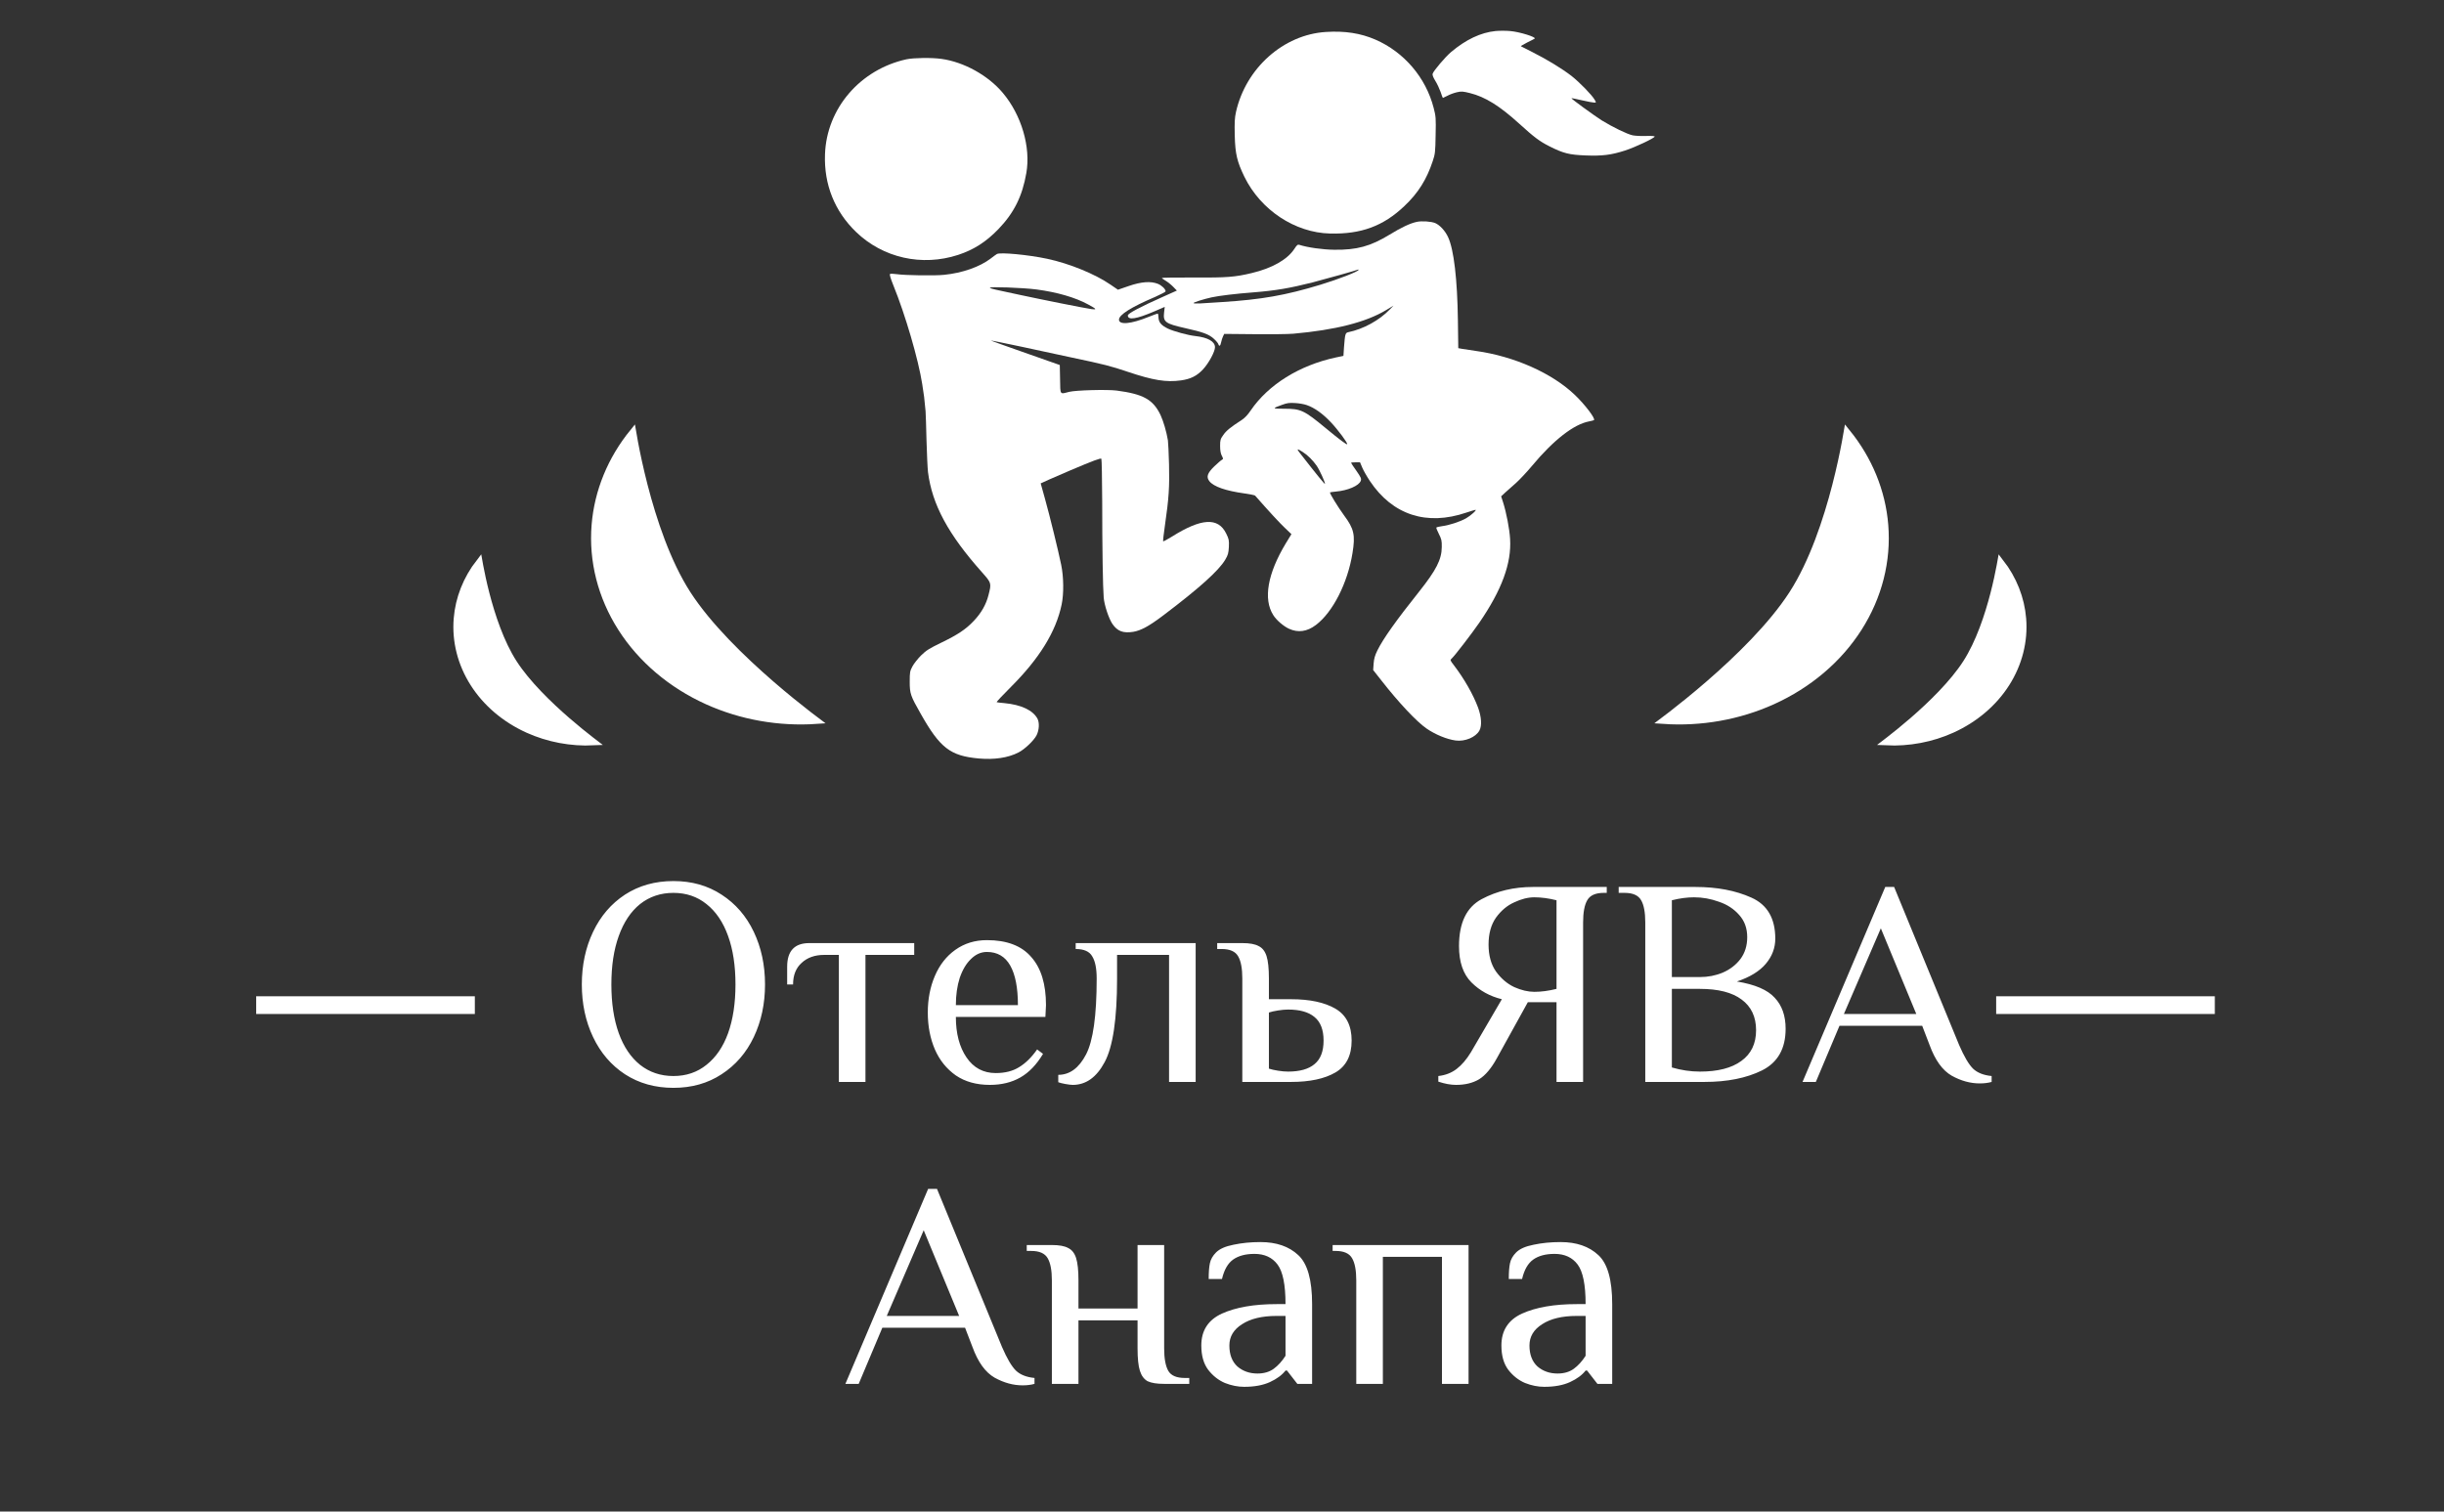
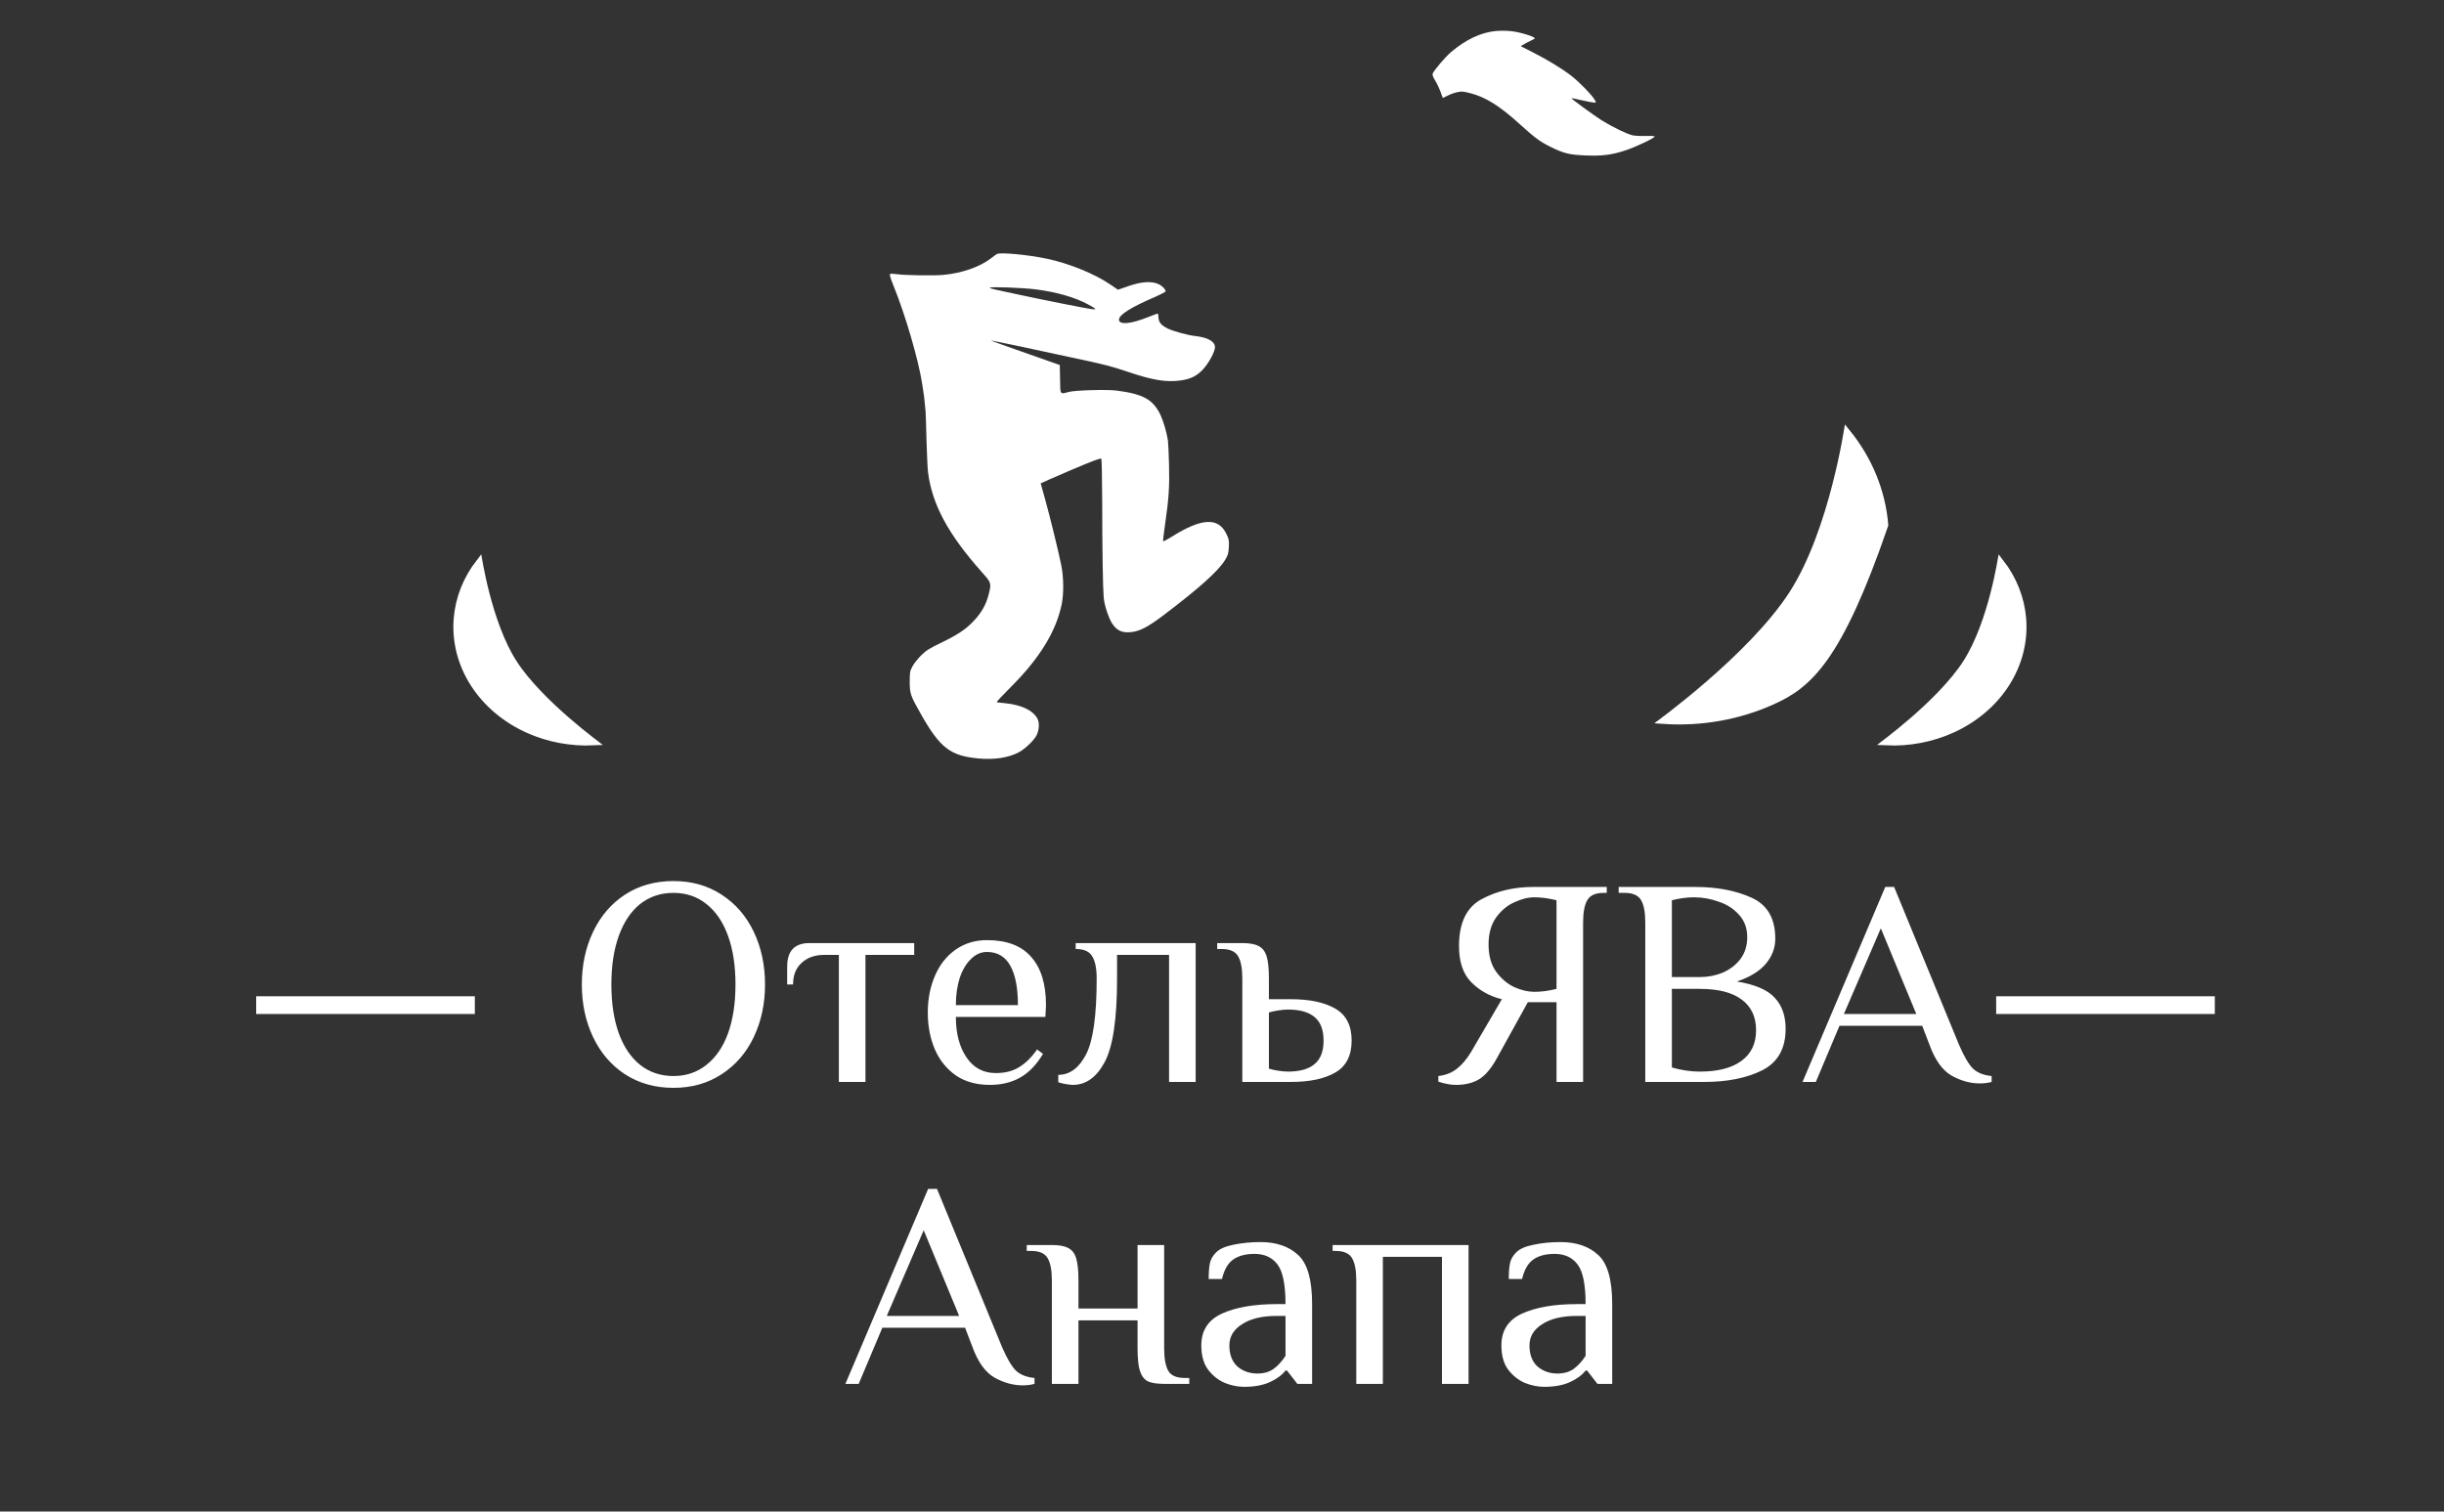
<svg xmlns="http://www.w3.org/2000/svg" width="2622" height="1622" viewBox="0 0 2622 1622" fill="none">
  <rect x="0" y="0" width="2622" height="1622" fill="#333333" stroke="none" />
  <path d="M1604.48 33.3C1588.48 34.9 1572.38 42.599 1556.58 55.999C1550.58 61.099 1537.98 75.9 1536.98 79.1C1536.58 80.4 1537.48 82.9 1539.88 86.799C1541.88 89.999 1544.38 95.4 1545.58 98.799C1546.68 102.299 1547.78 105.099 1547.98 105.099C1548.18 105.099 1550.48 103.999 1552.98 102.699C1555.48 101.299 1559.98 99.7 1562.98 98.999C1567.88 97.9 1569.48 97.999 1576.98 99.9C1593.28 103.899 1608.88 113.599 1630.08 132.899C1645.78 147.199 1651.88 151.799 1662.48 157.099C1677.38 164.599 1683.58 166.099 1701.08 166.799C1719.08 167.499 1728.58 166.299 1743.48 161.499C1754.28 157.999 1774.58 148.399 1775.18 146.599C1775.38 145.999 1772.08 145.699 1766.08 145.899C1760.88 146.099 1754.28 145.799 1751.48 145.199C1745.58 143.899 1730.28 136.499 1718.28 129.099C1710.28 123.999 1685.38 105.899 1685.88 105.399C1685.98 105.199 1691.08 106.199 1697.08 107.599C1703.08 108.999 1708.98 110.099 1710.28 110.099C1712.58 110.099 1712.58 110.099 1710.78 106.999C1707.78 101.799 1694.68 88.4 1685.98 81.499C1675.88 73.7 1659.68 63.8 1643.98 55.9C1637.38 52.599 1631.78 49.8 1631.58 49.599C1631.48 49.4 1634.58 47.599 1638.58 45.499C1642.68 43.499 1646.18 41.7 1646.48 41.4C1648.28 39.8 1630.08 34.099 1619.98 33.3C1615.58 32.9 1608.58 32.9 1604.48 33.3Z" fill="white" />
-   <path d="M1422.48 34.3C1376.88 37.1 1336.48 73.2 1325.98 120.3C1324.58 126.6 1324.38 131.5 1324.68 145.3C1325.18 165.3 1327.18 173.5 1335.08 189.8C1352.58 225.4 1389.18 249.7 1426.98 250.6C1460.28 251.4 1484.08 242.6 1506.58 221.2C1521.38 207.3 1530.58 192.6 1537.08 172.9C1539.68 165.2 1539.88 163.1 1540.18 145.1C1540.58 126.9 1540.48 125 1538.08 115.8C1529.68 83.2 1506.38 55.9 1475.58 42.5C1459.68 35.6 1442.78 33 1422.48 34.3Z" fill="white" />
-   <path d="M972.585 63.599C922.785 74.499 886.785 116.399 885.085 165.599C883.885 197.999 895.485 226.799 918.385 248.899C947.285 276.799 989.085 286.199 1027.98 273.499C1044.68 267.999 1057.88 259.599 1071.18 245.799C1087.88 228.399 1096.78 210.599 1101.08 185.699C1105.98 157.899 1095.88 123.399 1075.78 99.599C1060.08 80.899 1034.08 66.499 1010.08 63.199C999.585 61.699 980.385 61.999 972.585 63.599Z" fill="white" />
-   <path d="M1519.88 238.1C1512.88 239.6 1503.48 244 1490.78 251.8C1470.28 264.3 1455.68 268.3 1431.48 268C1419.28 267.9 1402.78 265.6 1393.88 262.7C1392.18 262.2 1391.28 263 1388.68 267C1381.18 278.5 1364.88 287.8 1342.98 293C1324.68 297.4 1315.88 298 1280.28 297.8C1261.68 297.7 1246.48 297.9 1246.48 298.3C1246.48 298.6 1248.38 300 1250.78 301.4C1253.08 302.8 1256.68 305.7 1258.78 307.9L1262.58 311.8L1248.28 318.2C1223.28 329.3 1209.98 336.4 1209.98 338.5C1209.98 343.8 1219.08 342.4 1238.28 334.2L1249.58 329.3L1248.88 335.2C1247.68 345.5 1250.08 347.3 1271.48 352.1C1290.78 356.4 1296.58 358.6 1301.88 363.2C1304.38 365.4 1306.68 368.1 1306.98 369.1C1307.98 372.2 1309.28 371.4 1310.08 367.3C1310.48 365.3 1311.38 362.4 1312.08 361L1313.38 358.3L1345.18 358.6C1362.68 358.8 1381.68 358.6 1387.48 358.1C1432.58 354.1 1465.38 345.8 1486.98 332.8L1494.98 328L1490.98 332.1C1479.68 343.8 1462.78 353.1 1446.38 356.5C1443.28 357.2 1442.98 358.5 1441.88 372.7L1441.28 381.9L1433.08 383.6C1393.98 392 1360.58 412.8 1341.68 440.6C1338.58 445.2 1335.28 448.7 1331.98 450.8C1320.58 458.1 1315.48 462.2 1312.38 466.8C1309.28 471.1 1308.98 472.3 1308.98 478.6C1308.98 483.3 1309.58 486.7 1310.78 489C1312.48 492.3 1312.48 492.5 1310.78 493.5C1309.78 494 1306.18 497.2 1302.68 500.5C1295.28 507.7 1293.88 511.8 1297.48 516.4C1302.08 522.2 1314.98 526.7 1335.18 529.5C1340.98 530.3 1346.08 531.4 1346.48 531.8C1361.78 549.2 1372.68 561 1378.38 566.4L1385.48 573.2L1379.48 583C1359.88 615.5 1355.08 642.9 1365.98 660C1369.28 665.4 1376.98 672 1382.88 674.7C1392.68 679.2 1402.28 677.8 1411.68 670.7C1429.78 657.1 1445.78 625.8 1450.98 593.6C1454.18 574.1 1452.68 567.5 1441.98 553.1C1435.58 544.4 1426.18 529.1 1426.88 528.4C1427.08 528.2 1429.88 527.8 1433.08 527.5C1445.98 526.4 1458.08 521.2 1459.88 515.9C1460.68 513.6 1460.08 512.3 1455.18 505.2C1451.98 500.8 1449.48 496.9 1449.48 496.6C1449.48 496.3 1451.68 496.1 1454.28 496.1H1459.08L1461.48 501.8C1462.78 504.9 1466.48 511.4 1469.68 516.2C1493.98 552.6 1530.58 564.6 1573.28 550C1578.08 548.4 1582.38 547.1 1582.88 547.1C1584.78 547.1 1577.88 553.3 1572.98 556.1C1566.58 559.8 1554.58 563.7 1547.18 564.6C1544.08 565 1541.28 565.7 1540.98 566.1C1540.68 566.5 1541.98 569.6 1543.68 573C1546.48 578.5 1546.88 580.1 1546.78 586.9C1546.68 600.4 1540.88 611.7 1522.28 635.1C1498.28 665.2 1483.88 685.4 1477.78 697.8C1475.08 703.3 1474.08 706.7 1473.68 712L1473.18 719L1482.08 730.3C1500.58 754 1519.88 774.5 1530.48 781.8C1539.98 788.3 1552.18 793.3 1561.58 794.6C1571.58 796 1583.28 791.1 1587.18 783.9C1589.98 778.7 1589.38 769.3 1585.68 759.2C1580.38 745.1 1570.88 728.4 1559.88 714C1555.58 708.4 1555.58 708.3 1557.48 706.6C1560.68 703.7 1578.98 679.9 1586.98 668.3C1611.18 633.1 1621.68 604.5 1620.08 578.4C1619.48 567.7 1616.08 550.1 1612.58 539.1L1610.48 532.6L1614.78 528.6C1617.18 526.4 1622.38 521.8 1626.38 518.3C1630.28 514.8 1638.08 506.5 1643.68 499.8C1666.78 472.1 1688.38 455.3 1704.78 452.2C1707.38 451.7 1709.78 451.1 1710.08 450.8C1711.78 449.1 1700.58 434.4 1689.78 424C1665.38 400.5 1624.78 382.4 1583.48 376.6C1577.18 375.7 1570.28 374.7 1568.28 374.3L1564.48 373.6L1564.08 343.6C1563.48 299.7 1559.78 267.9 1553.58 254.5C1550.38 247.6 1544.78 241.6 1539.78 239.4C1535.48 237.6 1525.28 236.9 1519.88 238.1ZM1457.48 289.6C1457.48 291.3 1435.88 299.7 1416.38 305.6C1379.18 316.9 1353.48 321.4 1311.48 324.1C1302.38 324.6 1291.68 325.3 1287.78 325.6C1283.78 325.8 1280.48 325.7 1280.48 325.2C1280.48 324.4 1291.18 321 1299.78 319.1C1308.08 317.3 1325.48 315.2 1344.98 313.7C1368.78 311.8 1383.78 309.2 1407.98 303.1C1422.68 299.3 1455.68 290 1457.28 289.2C1457.38 289.2 1457.48 289.3 1457.48 289.6ZM1401.98 434.7C1410.28 437.6 1418.98 443.8 1427.78 453.1C1435.68 461.5 1446.18 475.7 1445.28 476.7C1444.58 477.3 1437.48 472 1422.48 459.6C1398.78 440 1395.68 438.6 1377.28 438.6C1364.68 438.6 1364.58 438.3 1375.48 434.4C1380.88 432.4 1383.28 432.1 1389.48 432.5C1393.58 432.7 1399.28 433.7 1401.98 434.7ZM1397.58 485C1402.88 488.3 1408.48 493.9 1412.58 499.8C1415.58 504.1 1421.48 517 1421.48 519.2C1421.48 520.2 1412.98 509.8 1394.68 486.3C1390.78 481.4 1391.38 481 1397.58 485Z" fill="white" />
  <path d="M1069.48 272.6C1068.58 273.1 1065.58 275.3 1062.88 277.4C1051.08 286.4 1032.58 292.9 1012.98 294.9C1002.78 296 971.084 295.5 961.984 294.2C958.684 293.7 955.484 293.6 954.884 294C954.084 294.4 955.384 298.6 958.584 306.6C971.184 337.6 985.284 385.7 989.384 412.1C991.284 423.8 991.784 427.8 992.984 441.3C993.184 444.2 993.684 458.3 993.984 472.6C994.384 486.9 995.084 502.2 995.584 506.6C999.984 541.4 1017.28 573.5 1053.78 614.4C1063.68 625.6 1063.78 625.8 1060.48 638.6C1057.88 648.8 1052.88 657.6 1044.68 666.3C1036.08 675.4 1027.48 681.1 1009.28 689.9C996.884 695.9 993.584 698 988.184 703.3C984.684 706.8 980.484 712.1 978.884 715.1C976.184 720.2 975.984 721.4 975.984 731.6C975.984 744.3 976.884 746.8 987.584 765.6C1008.48 802.7 1019.48 811.1 1049.98 813.9C1066.58 815.4 1081.48 813.2 1092.58 807.5C1099.18 804.2 1109.18 794.7 1112.08 789C1114.88 783.4 1115.28 775.6 1113.08 771.3C1108.28 762.2 1095.58 756.2 1077.48 754.5C1073.38 754.2 1069.68 753.7 1069.28 753.5C1068.88 753.2 1075.68 746 1084.38 737.3C1115.08 706.7 1132.98 677.7 1138.98 648.6C1141.38 637 1141.18 619.1 1138.48 606.1C1135.28 590.4 1126.18 553.5 1121.08 535.2C1118.58 526.3 1116.48 518.9 1116.48 518.7C1116.48 518.5 1130.98 512.2 1148.58 504.6C1173.08 494.2 1180.98 491.3 1181.58 492.3C1181.98 493 1182.38 513.8 1182.48 538.6C1182.48 587.2 1183.18 630.7 1184.08 641.1C1184.68 649.3 1189.58 663.9 1193.48 669.6C1198.88 677.4 1204.98 679.7 1215.78 678C1224.08 676.6 1232.78 671.9 1248.48 660C1286.58 631.2 1307.58 612.3 1314.48 600.6C1317.48 595.5 1317.98 593.7 1318.38 586.8C1318.68 579.6 1318.38 578.4 1315.48 572.5C1306.88 554.9 1288.78 556 1257.18 575.9C1252.38 578.9 1248.18 581.1 1247.88 580.9C1247.58 580.6 1248.48 572.5 1249.88 563C1253.98 535 1254.78 522 1254.18 498.3C1253.88 486.4 1253.28 474.8 1252.98 472.6C1251.48 463.4 1248.18 452.1 1245.08 445.4C1237.08 428.7 1226.68 422.9 1197.98 419.1C1187.38 417.8 1154.18 418.7 1146.98 420.5C1136.78 423.1 1137.58 424.2 1137.28 406.9L1136.98 391.7L1099.78 378.6C1079.38 371.5 1062.78 365.5 1062.88 365.3C1063.08 365.2 1077.98 368.3 1096.08 372.1C1114.18 376 1138.18 381.2 1149.48 383.6C1185.08 391.1 1191.58 392.8 1209.98 399C1237.08 408.1 1251.28 410.4 1266.98 408.2C1277.48 406.7 1284.08 403.4 1290.68 396.3C1296.88 389.6 1303.48 377.3 1303.48 372.6C1303.48 366.5 1295.88 362.1 1282.38 360.6C1274.58 359.8 1258.98 355.5 1252.88 352.6C1245.98 349.2 1243.18 346 1242.88 341C1242.78 338.8 1242.48 336.8 1242.28 336.6C1242.08 336.3 1237.58 337.9 1232.38 340C1213.48 347.7 1200.48 348.9 1200.48 343C1200.48 337.8 1213.68 329.5 1239.28 318.6C1245.38 315.9 1250.48 313.2 1250.48 312.6C1250.48 310.2 1246.38 306.3 1242.28 304.6C1234.58 301.5 1224.38 302.3 1210.98 306.9L1199.38 310.9L1191.48 305.5C1174.98 294.1 1147.38 282.8 1123.48 277.7C1103.28 273.4 1072.98 270.5 1069.48 272.6ZM1111.88 310.6C1133.98 313.5 1153.68 319.2 1167.38 326.7C1176.48 331.6 1177.08 332.5 1170.98 331.7C1163.68 330.7 1118.18 321.6 1094.48 316.5C1083.18 314 1071.48 311.5 1068.48 310.9C1065.48 310.3 1062.58 309.4 1061.98 308.8C1060.48 307.4 1097.38 308.7 1111.88 310.6Z" fill="white" />
-   <path d="M1901.62 752.545C1865.35 768.919 1824.79 776.09 1784.41 773.319C1786.93 771.423 1790.02 769.067 1793.59 766.303C1803.79 758.393 1817.85 747.138 1833.29 733.754C1864.09 707.047 1900.63 671.633 1922.79 637.279C1944.7 603.317 1959.66 557.871 1969.13 521.149C1973.88 502.744 1977.27 486.445 1979.47 474.743C1980.29 470.36 1980.95 466.621 1981.46 463.656C2005.21 492.844 2019.36 527.362 2022.29 563.372C2025.42 601.796 2015.66 640.26 1994.21 673.919C1972.76 707.584 1940.56 734.965 1901.62 752.545Z" fill="white" stroke="white" stroke-width="7" />
-   <path d="M758.86 752.545C795.127 768.919 835.695 776.09 876.07 773.319C873.551 771.423 870.456 769.067 866.892 766.303C856.689 758.393 842.629 747.138 827.195 733.754C796.396 707.047 759.852 671.633 737.689 637.279C715.779 603.317 700.823 557.871 691.352 521.149C686.606 502.744 683.216 486.445 681.012 474.743C680.186 470.36 679.527 466.621 679.025 463.656C655.267 492.844 641.125 527.362 638.19 563.372C635.058 601.796 644.82 640.26 666.267 673.919C687.718 707.584 719.921 734.965 758.86 752.545Z" fill="white" stroke="white" stroke-width="7" />
+   <path d="M1901.62 752.545C1865.35 768.919 1824.79 776.09 1784.41 773.319C1786.93 771.423 1790.02 769.067 1793.59 766.303C1803.79 758.393 1817.85 747.138 1833.29 733.754C1864.09 707.047 1900.63 671.633 1922.79 637.279C1944.7 603.317 1959.66 557.871 1969.13 521.149C1973.88 502.744 1977.27 486.445 1979.47 474.743C1980.29 470.36 1980.95 466.621 1981.46 463.656C2005.21 492.844 2019.36 527.362 2022.29 563.372C1972.76 707.584 1940.56 734.965 1901.62 752.545Z" fill="white" stroke="white" stroke-width="7" />
  <path d="M2145.48 607.442C2145.77 605.907 2146.03 604.496 2146.26 603.222C2160.18 621.151 2168.46 642.073 2170.23 663.843C2172.2 688.035 2166.06 712.255 2152.55 733.458C2139.03 754.667 2118.73 771.94 2094.15 783.038C2072.26 792.922 2047.87 797.499 2023.47 796.349C2024.44 795.61 2025.48 794.805 2026.6 793.936C2033.12 788.887 2042.09 781.703 2051.95 773.159C2071.58 756.132 2094.98 733.474 2109.2 711.428C2123.27 689.615 2132.84 660.505 2138.88 637.081C2141.91 625.326 2144.08 614.916 2145.48 607.442Z" fill="white" stroke="white" stroke-width="7" />
  <path d="M514.996 607.442C514.707 605.907 514.45 604.496 514.224 603.222C500.303 621.151 492.023 642.073 490.248 663.843C488.277 688.035 494.421 712.255 507.931 733.458C521.446 754.667 541.749 771.94 566.329 783.038C588.224 792.922 612.612 797.499 637.011 796.349C636.043 795.61 634.996 794.805 633.876 793.936C627.363 788.887 618.388 781.703 608.535 773.159C588.899 756.132 565.503 733.474 551.281 711.428C537.209 689.615 527.642 660.505 521.601 637.081C518.569 625.326 516.404 614.916 514.996 607.442Z" fill="white" stroke="white" stroke-width="7" />
  <path d="M274.844 1069.07H509.424V1088.09H274.844V1069.07ZM722.471 1167.34C702.817 1167.34 685.487 1162.48 670.483 1152.76C655.689 1143.04 644.277 1129.72 636.247 1112.82C628.216 1095.91 624.201 1077.1 624.201 1056.39C624.201 1035.68 628.216 1016.87 636.247 999.964C644.277 983.057 655.689 969.743 670.483 960.022C685.487 950.301 702.817 945.44 722.471 945.44C742.125 945.44 759.348 950.301 774.142 960.022C789.146 969.743 800.664 983.057 808.695 999.964C816.725 1016.87 820.741 1035.68 820.741 1056.39C820.741 1077.1 816.725 1095.91 808.695 1112.82C800.664 1129.72 789.146 1143.04 774.142 1152.76C759.348 1162.48 742.125 1167.34 722.471 1167.34ZM722.471 1154.66C736.207 1154.66 748.042 1150.64 757.975 1142.61C768.119 1134.58 775.832 1123.28 781.116 1108.69C786.399 1093.9 789.041 1076.47 789.041 1056.39C789.041 1036.31 786.399 1018.98 781.116 1004.4C775.832 989.609 768.119 978.197 757.975 970.166C748.042 962.135 736.207 958.12 722.471 958.12C708.734 958.12 696.794 962.135 686.65 970.166C676.717 978.197 669.109 989.609 663.826 1004.4C658.542 1018.98 655.901 1036.31 655.901 1056.39C655.901 1076.47 658.542 1093.9 663.826 1108.69C669.109 1123.28 676.717 1134.58 686.65 1142.61C696.794 1150.64 708.734 1154.66 722.471 1154.66ZM899.963 1024.69H884.113C874.181 1024.69 866.15 1027.54 860.021 1033.25C853.893 1038.74 850.828 1046.46 850.828 1056.39H844.488V1037.37C844.488 1020.46 852.413 1012.01 868.263 1012.01H980.798V1024.69H928.493V1161H899.963V1024.69ZM1061.94 1164.17C1047.57 1164.17 1035.42 1160.79 1025.48 1154.03C1015.55 1147.05 1008.05 1137.75 1002.98 1126.13C997.904 1114.3 995.368 1101.09 995.368 1086.5C995.368 1072.13 997.904 1059.03 1002.98 1047.2C1008.05 1035.36 1015.34 1026.06 1024.85 1019.3C1034.57 1012.33 1045.88 1008.84 1058.77 1008.84C1080.11 1008.84 1095.96 1014.86 1106.32 1026.91C1116.88 1038.74 1122.17 1055.97 1122.17 1078.58L1121.53 1091.26H1025.48C1025.48 1109.01 1029.29 1123.49 1036.9 1134.69C1044.5 1145.89 1054.96 1151.49 1068.28 1151.49C1078.21 1151.49 1086.56 1149.38 1093.32 1145.15C1100.3 1140.92 1106.74 1134.58 1112.66 1126.13L1119 1130.88C1112.02 1142.51 1103.89 1150.96 1094.59 1156.24C1085.29 1161.53 1074.41 1164.17 1061.94 1164.17ZM1092.05 1078.58C1092.05 1059.98 1089.31 1045.82 1083.81 1036.1C1078.32 1026.38 1069.97 1021.52 1058.77 1021.52C1052.43 1021.52 1046.72 1024.06 1041.65 1029.13C1036.58 1033.99 1032.56 1040.75 1029.6 1049.42C1026.86 1058.08 1025.48 1067.8 1025.48 1078.58H1092.05ZM1150.87 1164.17C1149.18 1164.17 1146.54 1163.85 1142.94 1163.22C1139.56 1162.59 1137.03 1161.95 1135.34 1161.32V1153.39C1147.59 1153.39 1157.53 1146.1 1165.13 1131.52C1172.74 1116.94 1176.55 1089.78 1176.55 1050.05C1176.55 1039.27 1174.96 1031.35 1171.79 1026.27C1168.83 1020.99 1162.91 1018.35 1154.04 1018.35V1012.01H1282.74V1161H1254.21V1024.69H1198.42V1050.05C1198.42 1093.37 1193.98 1123.28 1185.1 1139.76C1176.44 1156.03 1165.03 1164.17 1150.87 1164.17ZM1332.79 1050.05C1332.79 1039.27 1331.32 1031.35 1328.36 1026.27C1325.4 1020.99 1319.48 1018.35 1310.6 1018.35H1305.85V1012.01H1332.79C1340.61 1012.01 1346.43 1013.07 1350.23 1015.18C1354.25 1017.08 1357.1 1020.67 1358.79 1025.96C1360.48 1031.24 1361.32 1039.27 1361.32 1050.05V1072.24H1385.1C1405.18 1072.24 1421.03 1075.62 1432.65 1082.38C1444.27 1089.15 1450.08 1100.56 1450.08 1116.62C1450.08 1132.68 1444.27 1144.09 1432.65 1150.86C1421.03 1157.62 1405.18 1161 1385.1 1161H1332.79V1050.05ZM1381.93 1149.9C1394.4 1149.9 1403.8 1147.26 1410.14 1141.98C1416.69 1136.7 1419.97 1128.24 1419.97 1116.62C1419.97 1105 1416.69 1096.54 1410.14 1091.26C1403.8 1085.98 1394.4 1083.33 1381.93 1083.33C1378.76 1083.33 1375.17 1083.65 1371.15 1084.29C1367.14 1084.92 1363.86 1085.66 1361.32 1086.5V1146.73C1363.86 1147.58 1367.14 1148.32 1371.15 1148.95C1375.17 1149.59 1378.76 1149.9 1381.93 1149.9ZM1562.1 1164.17C1556.39 1164.17 1550.05 1163.01 1543.08 1160.68V1154.66C1550.69 1153.81 1557.24 1151.28 1562.73 1147.05C1568.23 1142.83 1573.3 1136.91 1577.95 1129.3L1611.23 1072.24C1598.34 1069.07 1587.46 1063.05 1578.58 1054.17C1569.71 1045.29 1565.27 1032.3 1565.27 1015.18C1565.27 990.243 1573.4 973.442 1589.68 964.777C1605.95 956.112 1624.23 951.78 1644.52 951.78H1723.77V958.12H1720.6C1711.72 958.12 1705.8 960.762 1702.85 966.045C1699.89 971.117 1698.41 979.042 1698.41 989.82V1161H1669.88V1075.41H1639.13L1605.84 1135.64C1599.93 1146.42 1593.59 1153.92 1586.82 1158.15C1580.06 1162.16 1571.82 1164.17 1562.1 1164.17ZM1646.1 1064.31C1653.5 1064.31 1661.42 1063.26 1669.88 1061.14V966.045C1661.42 963.932 1653.5 962.875 1646.1 962.875C1639.34 962.875 1632.15 964.671 1624.55 968.264C1616.94 971.645 1610.39 977.14 1604.89 984.748C1599.61 992.356 1596.97 1001.97 1596.97 1013.59C1596.97 1025.22 1599.61 1034.83 1604.89 1042.44C1610.39 1050.05 1616.94 1055.65 1624.55 1059.24C1632.15 1062.62 1639.34 1064.31 1646.1 1064.31ZM1765.1 989.82C1765.1 979.042 1763.62 971.117 1760.67 966.045C1757.71 960.762 1751.79 958.12 1742.91 958.12H1736.57V951.78H1818.99C1842.03 951.78 1862 955.584 1878.91 963.192C1896.02 970.8 1904.58 985.488 1904.58 1007.25C1904.58 1017.19 1901.2 1026.17 1894.44 1034.2C1887.68 1042.23 1877.32 1048.57 1863.37 1053.22C1882.82 1056.39 1896.34 1062.2 1903.95 1070.65C1911.77 1078.9 1915.68 1089.99 1915.68 1103.94C1915.68 1125.28 1907.23 1140.18 1890.32 1148.64C1873.62 1156.88 1853.02 1161 1828.5 1161H1765.1V989.82ZM1823.75 1048.46C1832.41 1048.46 1840.55 1046.88 1848.16 1043.71C1855.98 1040.33 1862.32 1035.47 1867.18 1029.13C1872.04 1022.58 1874.47 1014.76 1874.47 1005.67C1874.47 996.16 1871.62 988.235 1865.91 981.895C1860.2 975.344 1852.91 970.589 1844.04 967.63C1835.37 964.46 1826.5 962.875 1817.41 962.875C1810.01 962.875 1802.09 963.932 1793.63 966.045V1048.46H1823.75ZM1823.75 1149.9C1842.98 1149.9 1857.77 1146.1 1868.13 1138.49C1878.7 1130.88 1883.98 1119.9 1883.98 1105.52C1883.98 1091.15 1878.8 1080.16 1868.45 1072.56C1858.3 1064.95 1843.4 1061.14 1823.75 1061.14H1793.63V1145.47C1803.78 1148.43 1813.82 1149.9 1823.75 1149.9ZM2124.01 1162.59C2113.87 1162.59 2103.83 1159.84 2093.9 1154.34C2083.97 1148.64 2076.04 1137.65 2070.12 1121.38L2062.2 1100.77H1973.44L1948.08 1161H1933.81L2022.57 951.78H2032.08L2101.82 1121.38C2107.11 1133.63 2112.07 1142.09 2116.72 1146.73C2121.37 1151.17 2128.03 1153.81 2136.69 1154.66V1161C2132.89 1162.06 2128.66 1162.59 2124.01 1162.59ZM2055.86 1088.09L2017.82 996.16L1978.19 1088.09H2055.86ZM2141.55 1069.07H2376.13V1088.09H2141.55V1069.07ZM1097.17 1486.59C1087.03 1486.59 1076.99 1483.84 1067.05 1478.34C1057.12 1472.64 1049.2 1461.65 1043.28 1445.38L1035.35 1424.77H946.595L921.235 1485H906.97L995.73 1275.78H1005.24L1074.98 1445.38C1080.26 1457.63 1085.23 1466.09 1089.88 1470.73C1094.53 1475.17 1101.18 1477.81 1109.85 1478.66V1485C1106.05 1486.06 1101.82 1486.59 1097.17 1486.59ZM1029.01 1412.09L990.975 1320.16L951.35 1412.09H1029.01ZM1128.48 1374.05C1128.48 1363.27 1127 1355.35 1124.04 1350.27C1121.08 1344.99 1115.16 1342.35 1106.29 1342.35H1101.53V1336.01H1128.48C1136.3 1336.01 1142.11 1337.07 1145.91 1339.18C1149.93 1341.08 1152.78 1344.67 1154.47 1349.96C1156.16 1355.24 1157.01 1363.27 1157.01 1374.05V1404.16H1220.41V1336.01H1248.94V1446.96C1248.94 1457.74 1250.42 1465.77 1253.38 1471.05C1256.33 1476.12 1262.25 1478.66 1271.13 1478.66H1275.88V1485H1248.94C1241.12 1485 1235.2 1484.05 1231.19 1482.15C1227.38 1480.03 1224.63 1476.34 1222.94 1471.05C1221.25 1465.77 1220.41 1457.74 1220.41 1446.96V1416.84H1157.01V1485H1128.48V1374.05ZM1334.76 1488.17C1328 1488.17 1321.13 1486.8 1314.16 1484.05C1307.18 1481.09 1301.16 1476.34 1296.09 1469.78C1291.23 1463.23 1288.8 1454.57 1288.8 1443.79C1288.8 1427.73 1296.19 1416.32 1310.99 1409.55C1325.99 1402.79 1345.54 1399.41 1369.63 1399.41H1379.14C1379.14 1378.7 1376.29 1364.54 1370.58 1356.93C1364.88 1349.32 1356.63 1345.52 1345.86 1345.52C1336.35 1345.52 1328.74 1347.53 1323.03 1351.54C1317.33 1355.56 1313.31 1362.53 1310.99 1372.46H1296.72C1296.72 1365.28 1297.14 1359.68 1297.99 1355.66C1298.83 1351.44 1301.05 1347.53 1304.65 1343.93C1308.45 1340.13 1314.68 1337.38 1323.35 1335.69C1332.23 1333.79 1341.84 1332.84 1352.2 1332.84C1369.31 1332.84 1382.84 1337.49 1392.77 1346.79C1402.7 1355.88 1407.67 1373.42 1407.67 1399.41V1485H1391.82L1380.73 1470.73H1379.14C1375.34 1475.6 1369.74 1479.72 1362.34 1483.1C1354.94 1486.48 1345.75 1488.17 1334.76 1488.17ZM1349.03 1473.9C1356 1473.9 1361.81 1472.21 1366.46 1468.83C1371.11 1465.45 1375.34 1460.8 1379.14 1454.88V1412.09H1369.63C1353.99 1412.09 1341.63 1415.05 1332.54 1420.97C1323.45 1426.67 1318.91 1434.28 1318.91 1443.79C1318.91 1453.51 1321.76 1461.01 1327.47 1466.3C1333.39 1471.37 1340.57 1473.9 1349.03 1473.9ZM1455.05 1374.05C1455.05 1363.27 1453.57 1355.35 1450.61 1350.27C1447.65 1344.99 1441.73 1342.35 1432.86 1342.35H1429.69V1336.01H1575.51V1485H1546.98V1348.69H1483.58V1485H1455.05V1374.05ZM1656.71 1488.17C1649.95 1488.17 1643.08 1486.8 1636.11 1484.05C1629.14 1481.09 1623.11 1476.34 1618.04 1469.78C1613.18 1463.23 1610.75 1454.57 1610.75 1443.79C1610.75 1427.73 1618.15 1416.32 1632.94 1409.55C1647.94 1402.79 1667.49 1399.41 1691.58 1399.41H1701.09C1701.09 1378.7 1698.24 1364.54 1692.54 1356.93C1686.83 1349.32 1678.59 1345.52 1667.81 1345.52C1658.3 1345.52 1650.69 1347.53 1644.99 1351.54C1639.28 1355.56 1635.26 1362.53 1632.94 1372.46H1618.67C1618.67 1365.28 1619.1 1359.68 1619.94 1355.66C1620.79 1351.44 1623.01 1347.53 1626.6 1343.93C1630.4 1340.13 1636.64 1337.38 1645.3 1335.69C1654.18 1333.79 1663.79 1332.84 1674.15 1332.84C1691.27 1332.84 1704.79 1337.49 1714.73 1346.79C1724.66 1355.88 1729.62 1373.42 1729.62 1399.41V1485H1713.77L1702.68 1470.73H1701.09C1697.29 1475.6 1691.69 1479.72 1684.29 1483.1C1676.9 1486.48 1667.7 1488.17 1656.71 1488.17ZM1670.98 1473.9C1677.95 1473.9 1683.76 1472.21 1688.41 1468.83C1693.06 1465.45 1697.29 1460.8 1701.09 1454.88V1412.09H1691.58C1675.95 1412.09 1663.58 1415.05 1654.5 1420.97C1645.41 1426.67 1640.86 1434.28 1640.86 1443.79C1640.86 1453.51 1643.72 1461.01 1649.42 1466.3C1655.34 1471.37 1662.53 1473.9 1670.98 1473.9Z" fill="white" />
</svg>